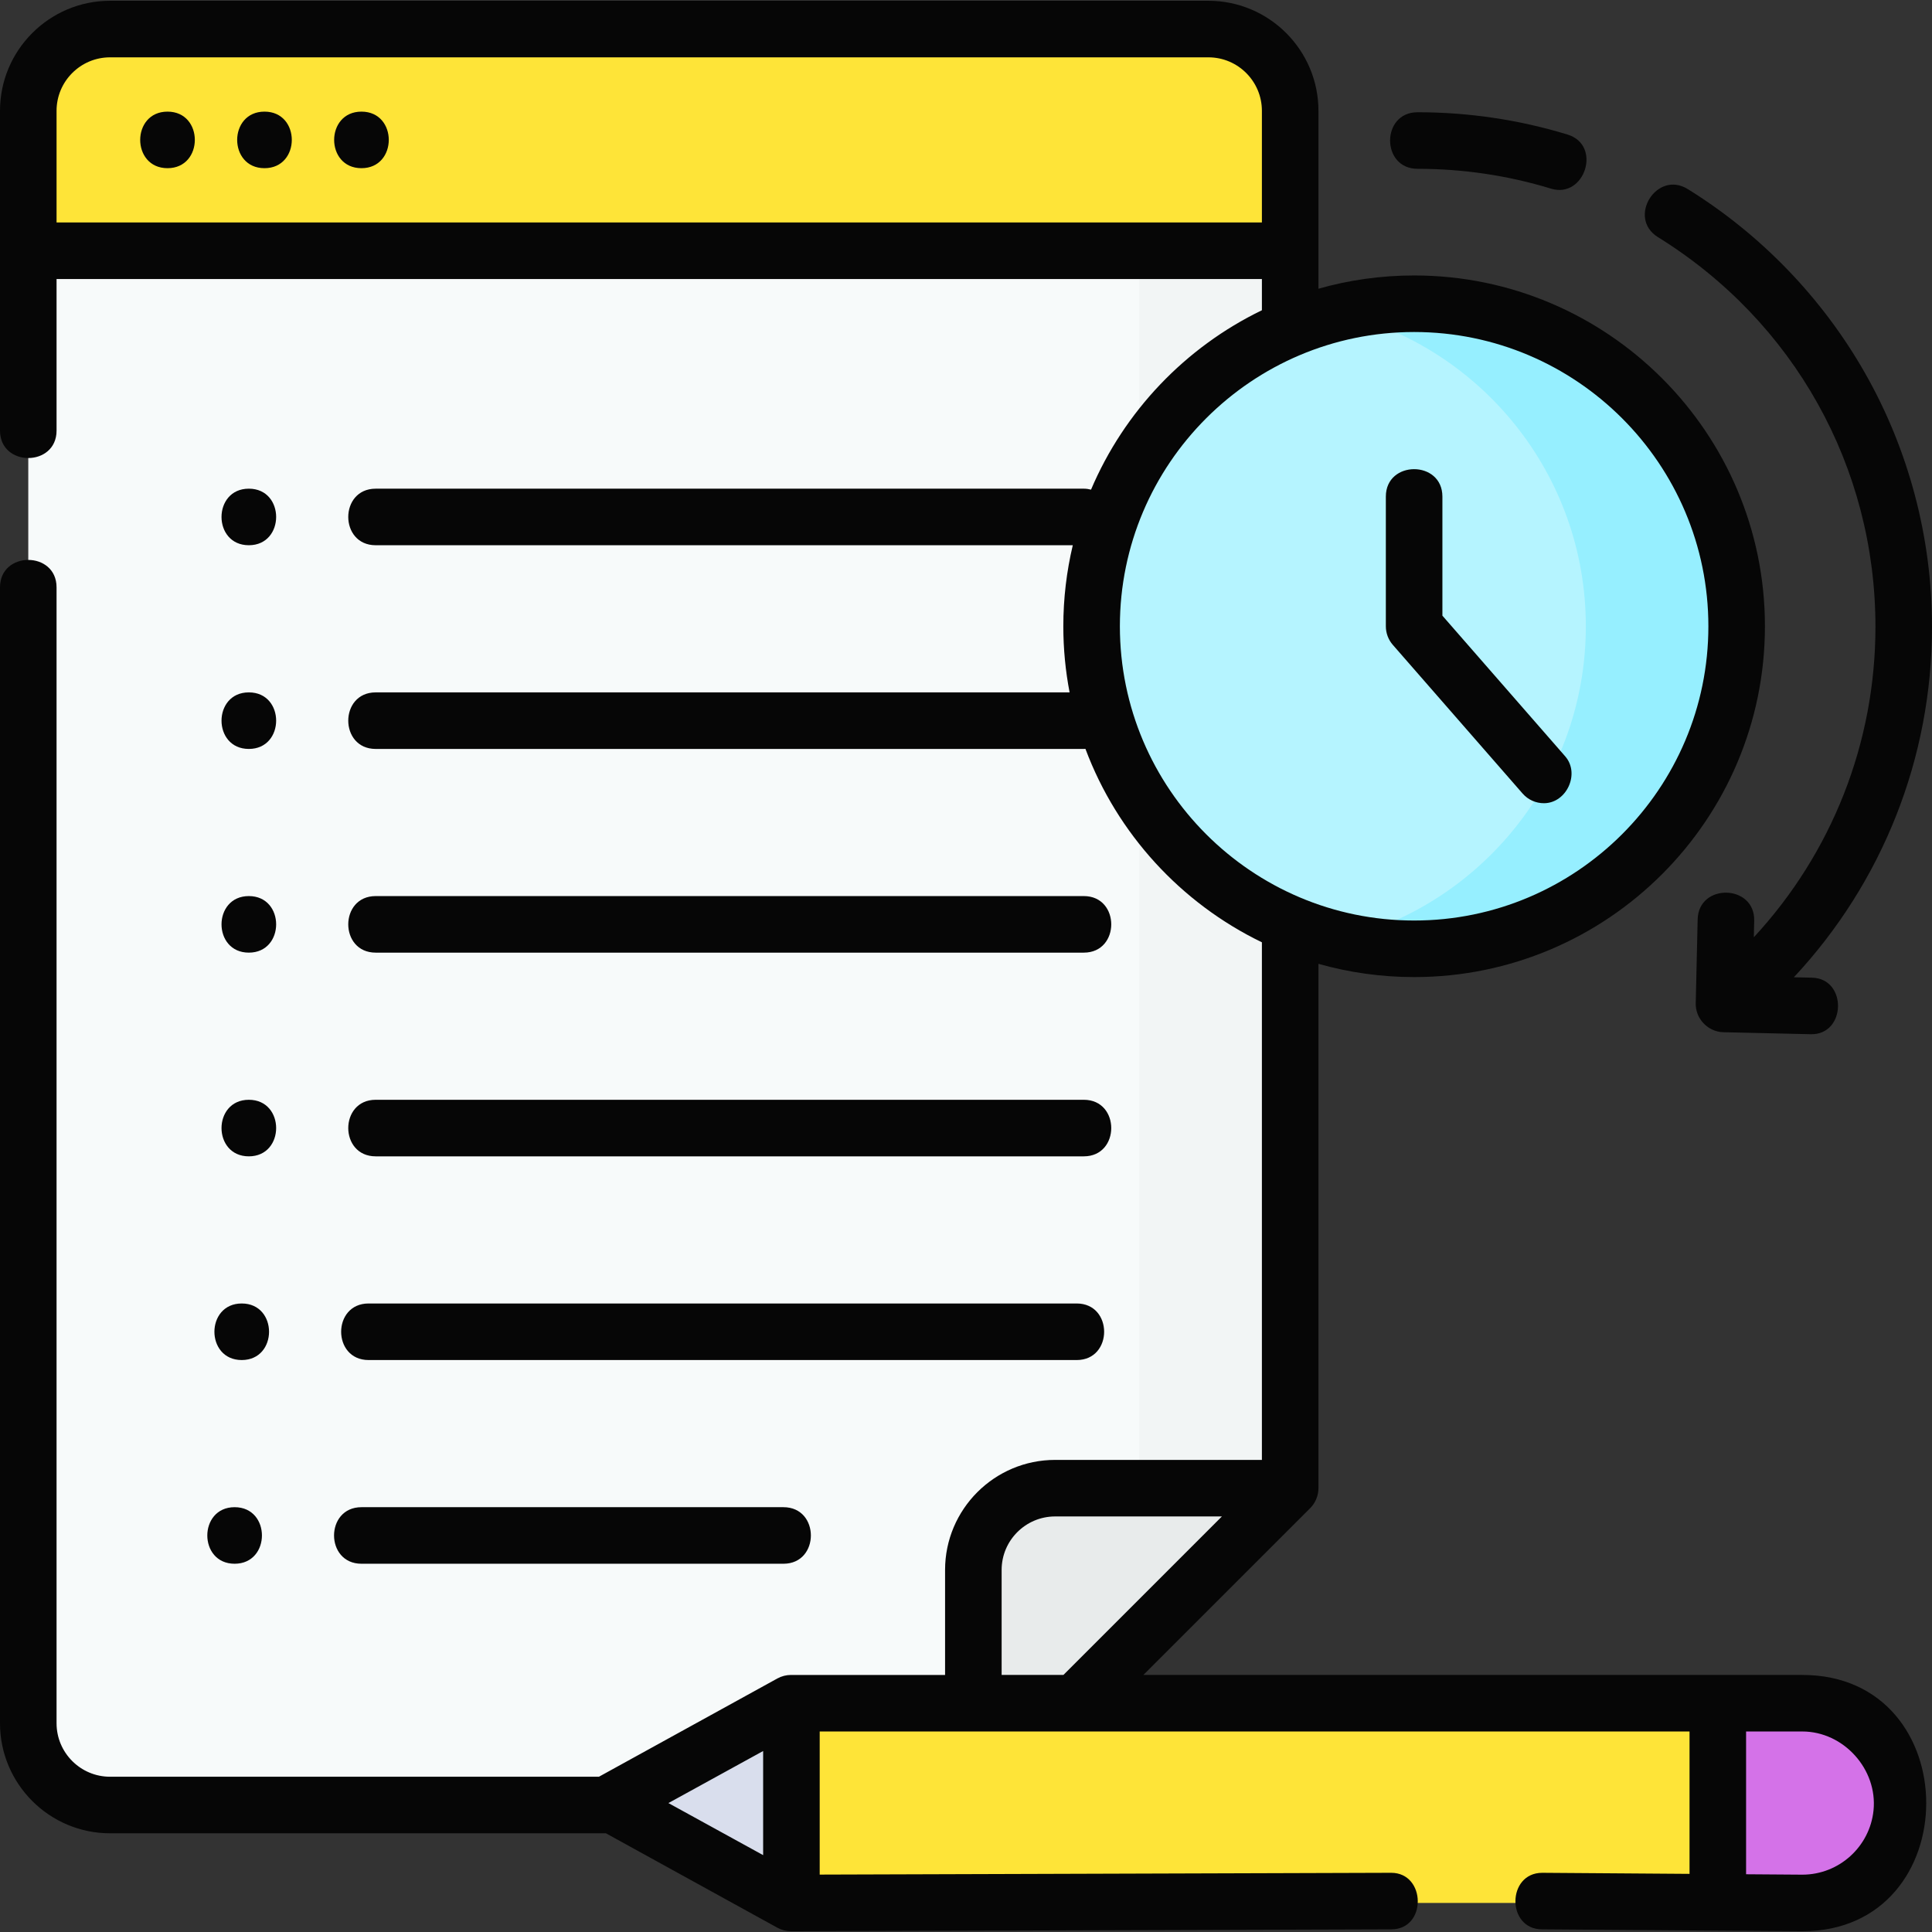
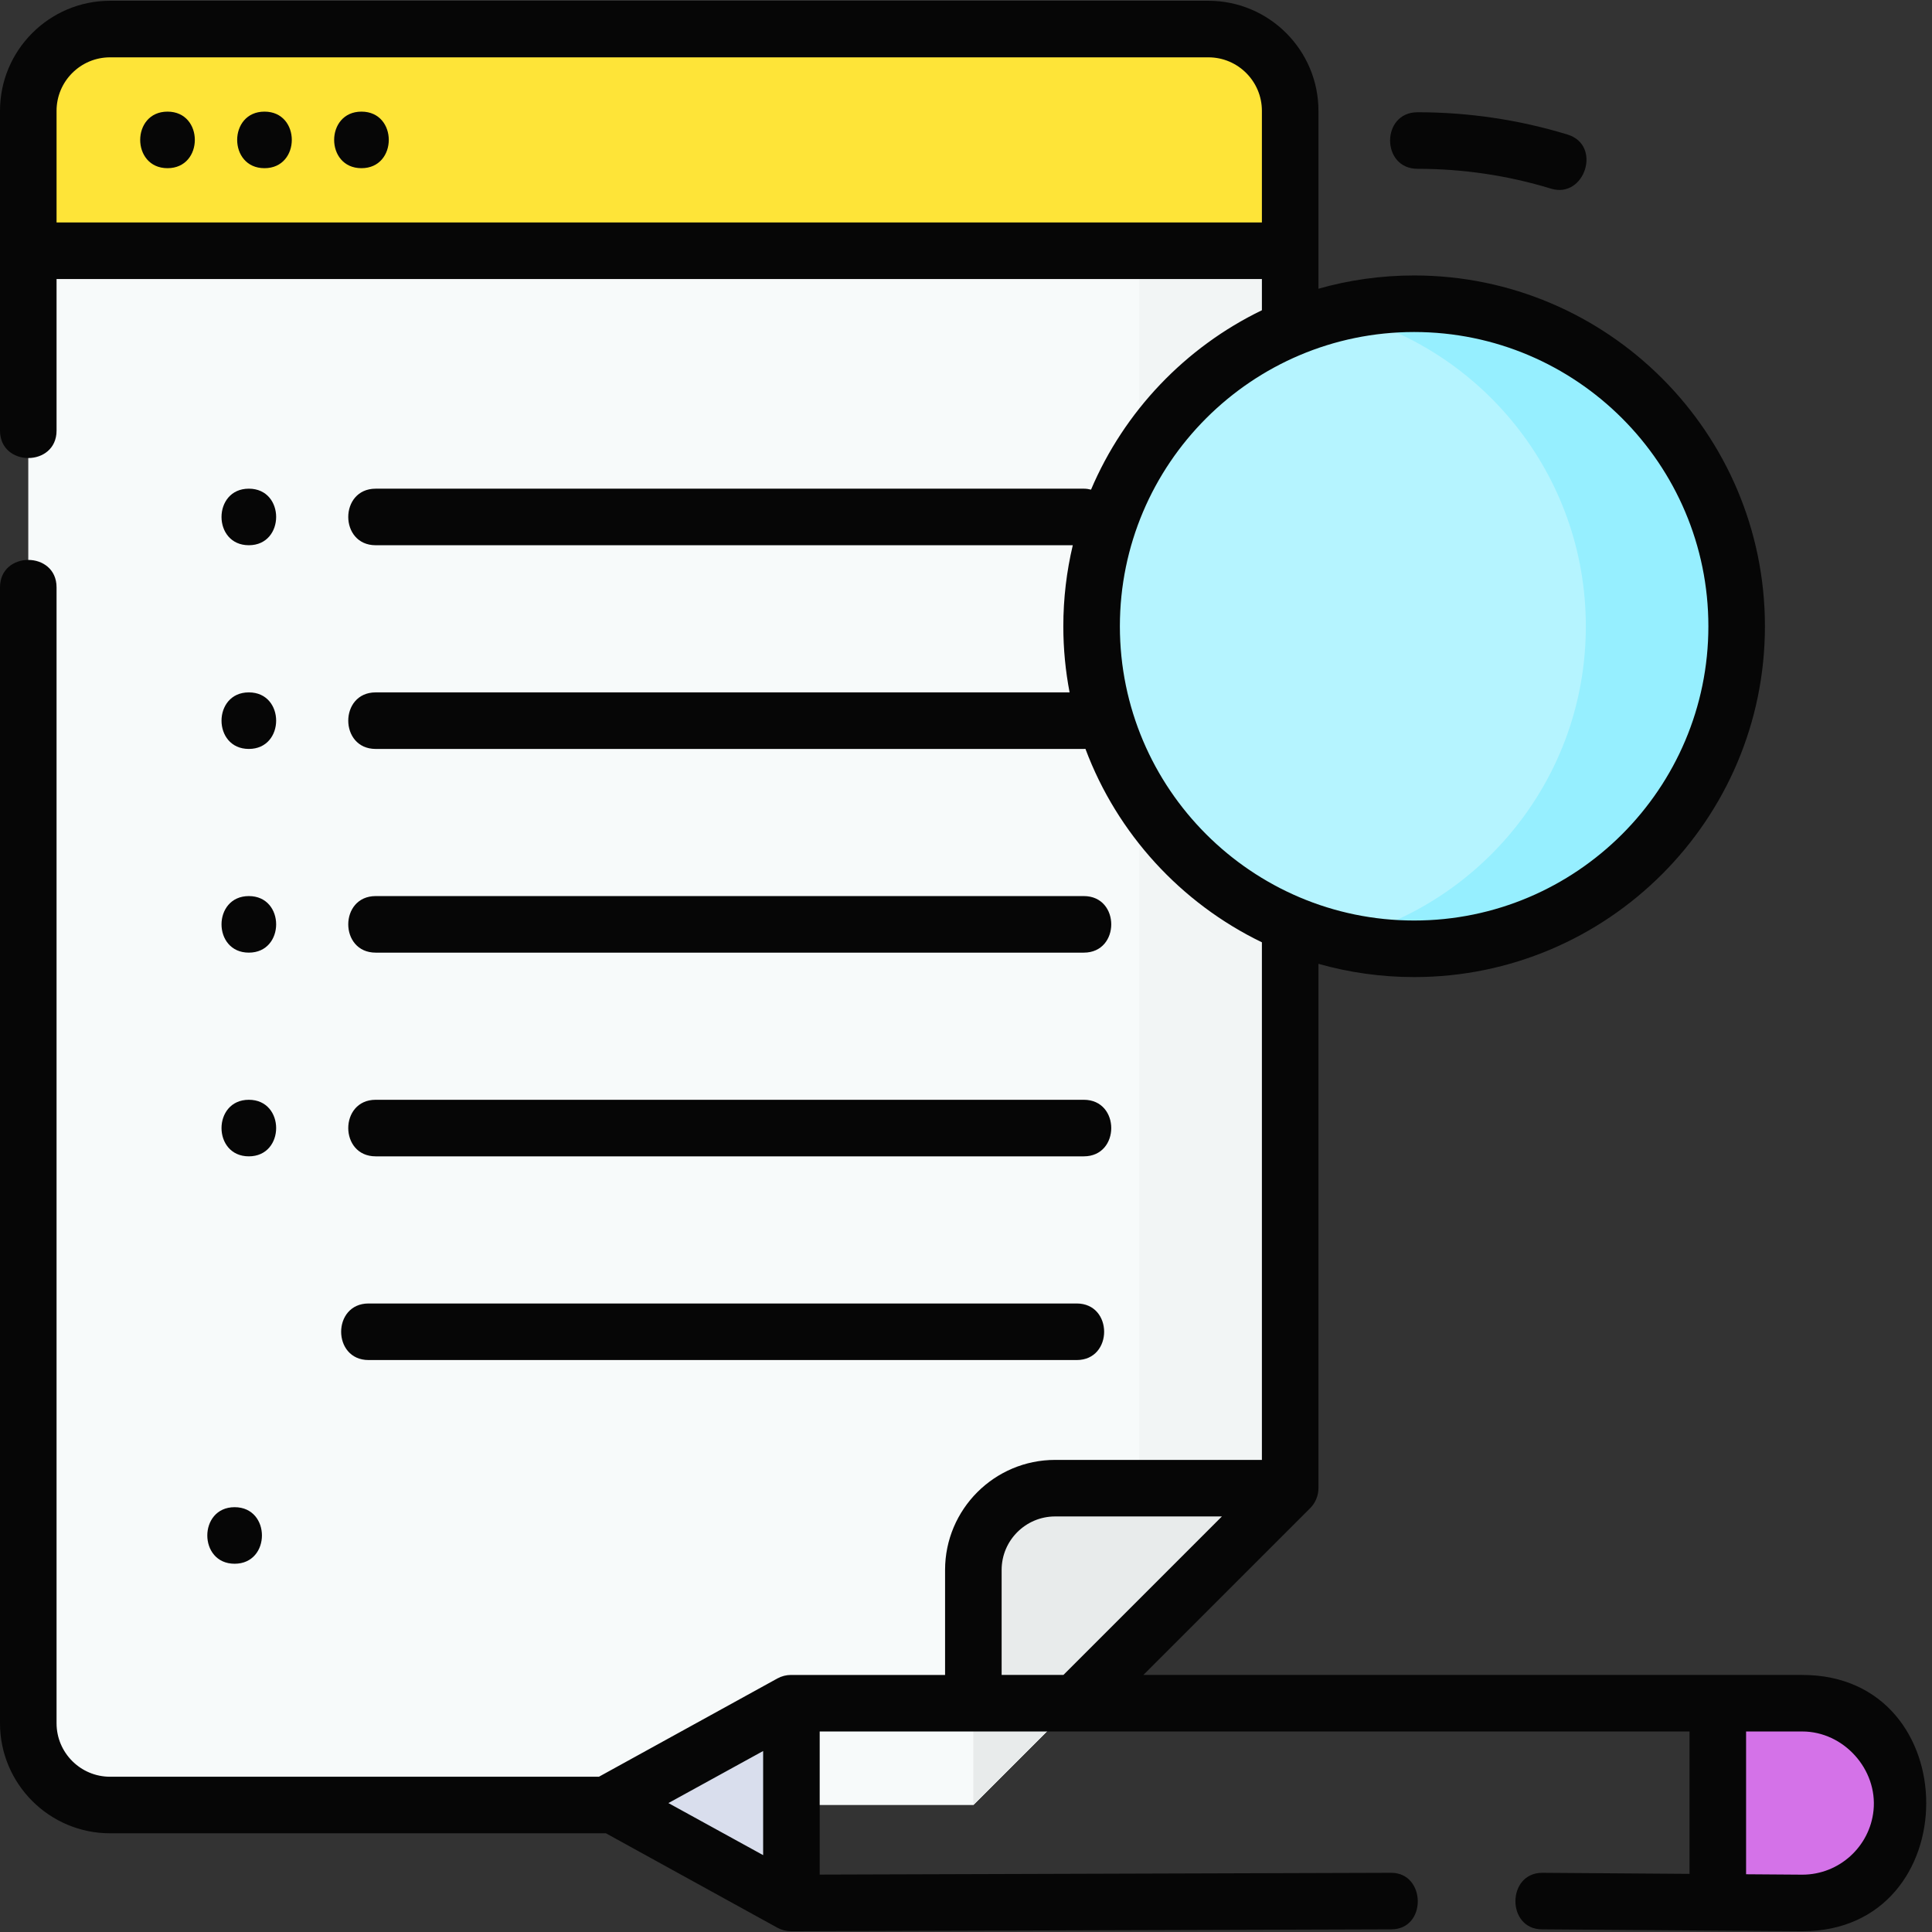
<svg xmlns="http://www.w3.org/2000/svg" id="Layer_1" enable-background="new 0 0 512.411 512.411" height="512" viewBox="0 0 512.411 512.411" width="512">
  <rect x="0" y="0" width="512.411" height="512.411" fill="#333333" stroke="none" />
  <g>
    <g>
      <g>
        <g>
          <g>
            <g>
              <g>
                <path d="m258.155 478.728h-228.97c-11.976 0-21.685-9.709-21.685-21.685v-427.652c0-11.976 9.709-21.685 21.685-21.685h291.314c11.976 0 21.685 9.709 21.685 21.685v365.308z" fill="#f7fafa" />
                <path d="m320.499 7.706h-40c11.976 0 21.685 9.709 21.685 21.685v365.308l-44.028 84.029 84.028-84.029v-365.308c-.001-11.977-9.709-21.685-21.685-21.685z" fill="#f2f5f5" />
                <path d="m258.155 478.728v-62.344c0-11.976 9.709-21.685 21.685-21.685h62.343z" fill="#e8ebeb" />
              </g>
              <path d="m342.183 66.507h-334.683v-37.116c0-11.976 9.709-21.685 21.685-21.685h291.314c11.976 0 21.685 9.709 21.685 21.685v37.116z" fill="#fee438" />
            </g>
          </g>
        </g>
        <g>
          <circle cx="375.059" cy="166.102" fill="#b5f4ff" r="85.542" />
          <path d="m375.059 80.559c-6.89 0-13.582.837-20 2.375 37.591 9.009 65.541 42.814 65.541 83.168s-27.95 74.159-65.541 83.167c6.418 1.538 13.11 2.375 20 2.375 47.243 0 85.541-38.299 85.541-85.542 0-47.244-38.298-85.543-85.541-85.543z" fill="#96efff" />
        </g>
      </g>
      <g>
-         <path d="m478.012 504.706h-268.21l-48.095-26.488 48.095-26.488h268.21c14.629 0 26.488 11.859 26.488 26.488 0 14.629-11.859 26.488-26.488 26.488z" fill="#fee438" />
        <path d="m455.604 504.706v-52.976h22.409c14.629 0 26.488 11.859 26.488 26.488 0 14.629-11.859 26.488-26.488 26.488z" fill="#d472e8" />
        <path d="m209.902 504.706v-52.976l-48.195 26.488z" fill="#d9deed" />
      </g>
    </g>
    <g fill="#060606">
      <path d="m44.429 29.606c-9.652 0-9.668 15 0 15 9.652 0 9.668-15 0-15z" />
      <path d="m70.15 29.606c-9.652 0-9.668 15 0 15 9.651 0 9.667-15 0-15z" />
      <path d="m95.87 29.606c-9.652 0-9.668 15 0 15 9.652 0 9.668-15 0-15z" />
      <path d="m65.997 129.608c-9.652 0-9.668 15 0 15 9.652 0 9.668-15 0-15z" />
      <path d="m65.997 198.635c9.652 0 9.668-15 0-15-9.651 0-9.667 15 0 15z" />
      <path d="m99.639 252.661h187.816c9.697 0 9.697-15 0-15h-187.816c-9.697 0-9.697 15 0 15z" />
      <path d="m65.997 252.661c9.652 0 9.668-15 0-15-9.651 0-9.667 15 0 15z" />
      <path d="m99.639 306.688h187.816c9.697 0 9.697-15 0-15h-187.816c-9.697 0-9.697 15 0 15z" />
      <path d="m65.997 306.688c9.652 0 9.668-15 0-15-9.651 0-9.667 15 0 15z" />
      <path d="m97.754 360.714h187.816c9.697 0 9.697-15 0-15h-187.816c-9.697 0-9.697 15 0 15z" />
-       <path d="m64.113 360.714c9.652 0 9.668-15 0-15-9.652 0-9.668 15 0 15z" />
-       <path d="m95.87 414.741h111.92c9.697 0 9.697-15 0-15h-111.92c-9.697 0-9.697 15 0 15z" />
      <path d="m62.228 414.741c9.652 0 9.668-15 0-15-9.651 0-9.667 15 0 15z" />
-       <path d="m409.481 213.032c6.003 0 9.651-7.845 5.647-12.432l-32.57-37.311v-31.583c0-9.697-15-9.697-15 0v34.396c0 1.813.657 3.566 1.85 4.932l34.42 39.43c1.484 1.699 3.563 2.568 5.653 2.568z" />
-       <path d="m439.728 62.896c36.12 22.378 57.684 61.006 57.684 103.33 0 30.834-11.587 60.034-32.258 82.36l.101-4.386c.224-9.698-14.772-10.031-14.996-.346l-.513 22.24c-.1 4.07 3.232 7.577 7.325 7.671l23.163.534c9.444.236 9.767-14.778.346-14.996l-4.803-.111c23.47-25.133 36.635-58.119 36.635-92.966 0-23.631-6.166-46.936-17.83-67.393-11.305-19.825-27.541-36.661-46.953-48.688-8.245-5.106-16.144 7.643-7.901 12.751z" />
      <path d="m375.958 44.77c12.064 0 23.982 1.772 35.421 5.267 8.937 2.73 13.579-11.535 4.383-14.346-12.86-3.929-26.253-5.921-39.804-5.921-9.697 0-9.697 15 0 15z" />
      <path d="m478.013 444.23h-174.753l44.228-44.228c1.388-1.388 2.196-3.341 2.196-5.303v-139.072c8.069 2.29 16.582 3.517 25.375 3.517 51.303 0 93.041-41.739 93.041-93.042 0-51.304-41.738-93.043-93.041-93.043-8.793 0-17.306 1.227-25.375 3.518v-47.186c0-16.093-13.092-29.185-29.185-29.185h-291.314c-16.093 0-29.185 13.092-29.185 29.185v84.815c0 9.697 15 9.697 15 0v-40.199h319.684v8.278c-20.28 9.809-36.483 26.765-45.318 47.578-.611-.161-1.249-.255-1.911-.255h-187.816c-9.697 0-9.697 15 0 15h184.889c-1.639 6.902-2.511 14.098-2.511 21.494 0 5.993.576 11.852 1.664 17.533h-184.042c-9.697 0-9.697 15 0 15h187.816c.145 0 .286-.014.428-.021 8.422 22.511 25.323 40.917 46.8 51.305v137.28h-54.843c-16.093 0-29.185 13.092-29.185 29.185v27.847h-40.854c-1.265 0-2.51.32-3.618.93l-47.331 26.067h-129.667c-7.821 0-14.185-6.363-14.185-14.185v-301.269c0-9.697-15-9.697-15 0v301.269c0 16.092 13.092 29.185 29.185 29.185h131.52l45.479 25.048c1.115.614 2.35.92 3.642.93h.073.004.004l159.117-.5c9.472-.03 9.218-15-.047-15l-151.574.476v-37.952h230.701v37.759l-39.049-.283c-9.433 0-9.538 14.931-.109 15l69.067.5c43.823 0 43.823-67.976 0-67.976zm-463.013-385.223v-29.616c0-7.822 6.363-14.185 14.185-14.185h291.314c7.821 0 14.185 6.363 14.185 14.185v29.617h-319.684zm282.018 107.095c0-43.033 35.009-78.043 78.041-78.043s78.041 35.01 78.041 78.043-35.009 78.042-78.041 78.042-78.041-35.009-78.041-78.042zm-31.363 250.281c0-7.821 6.363-14.185 14.185-14.185h44.237l-42.031 42.031h-16.391zm-63.253 75.642-25.124-13.808 25.124-13.808zm294.5-11.869c-.974 9.56-9.07 17.045-18.882 17.049l-14.916-.108v-37.867h14.909c10.97 0 19.999 10.024 18.889 20.926z" />
    </g>
  </g>
</svg>